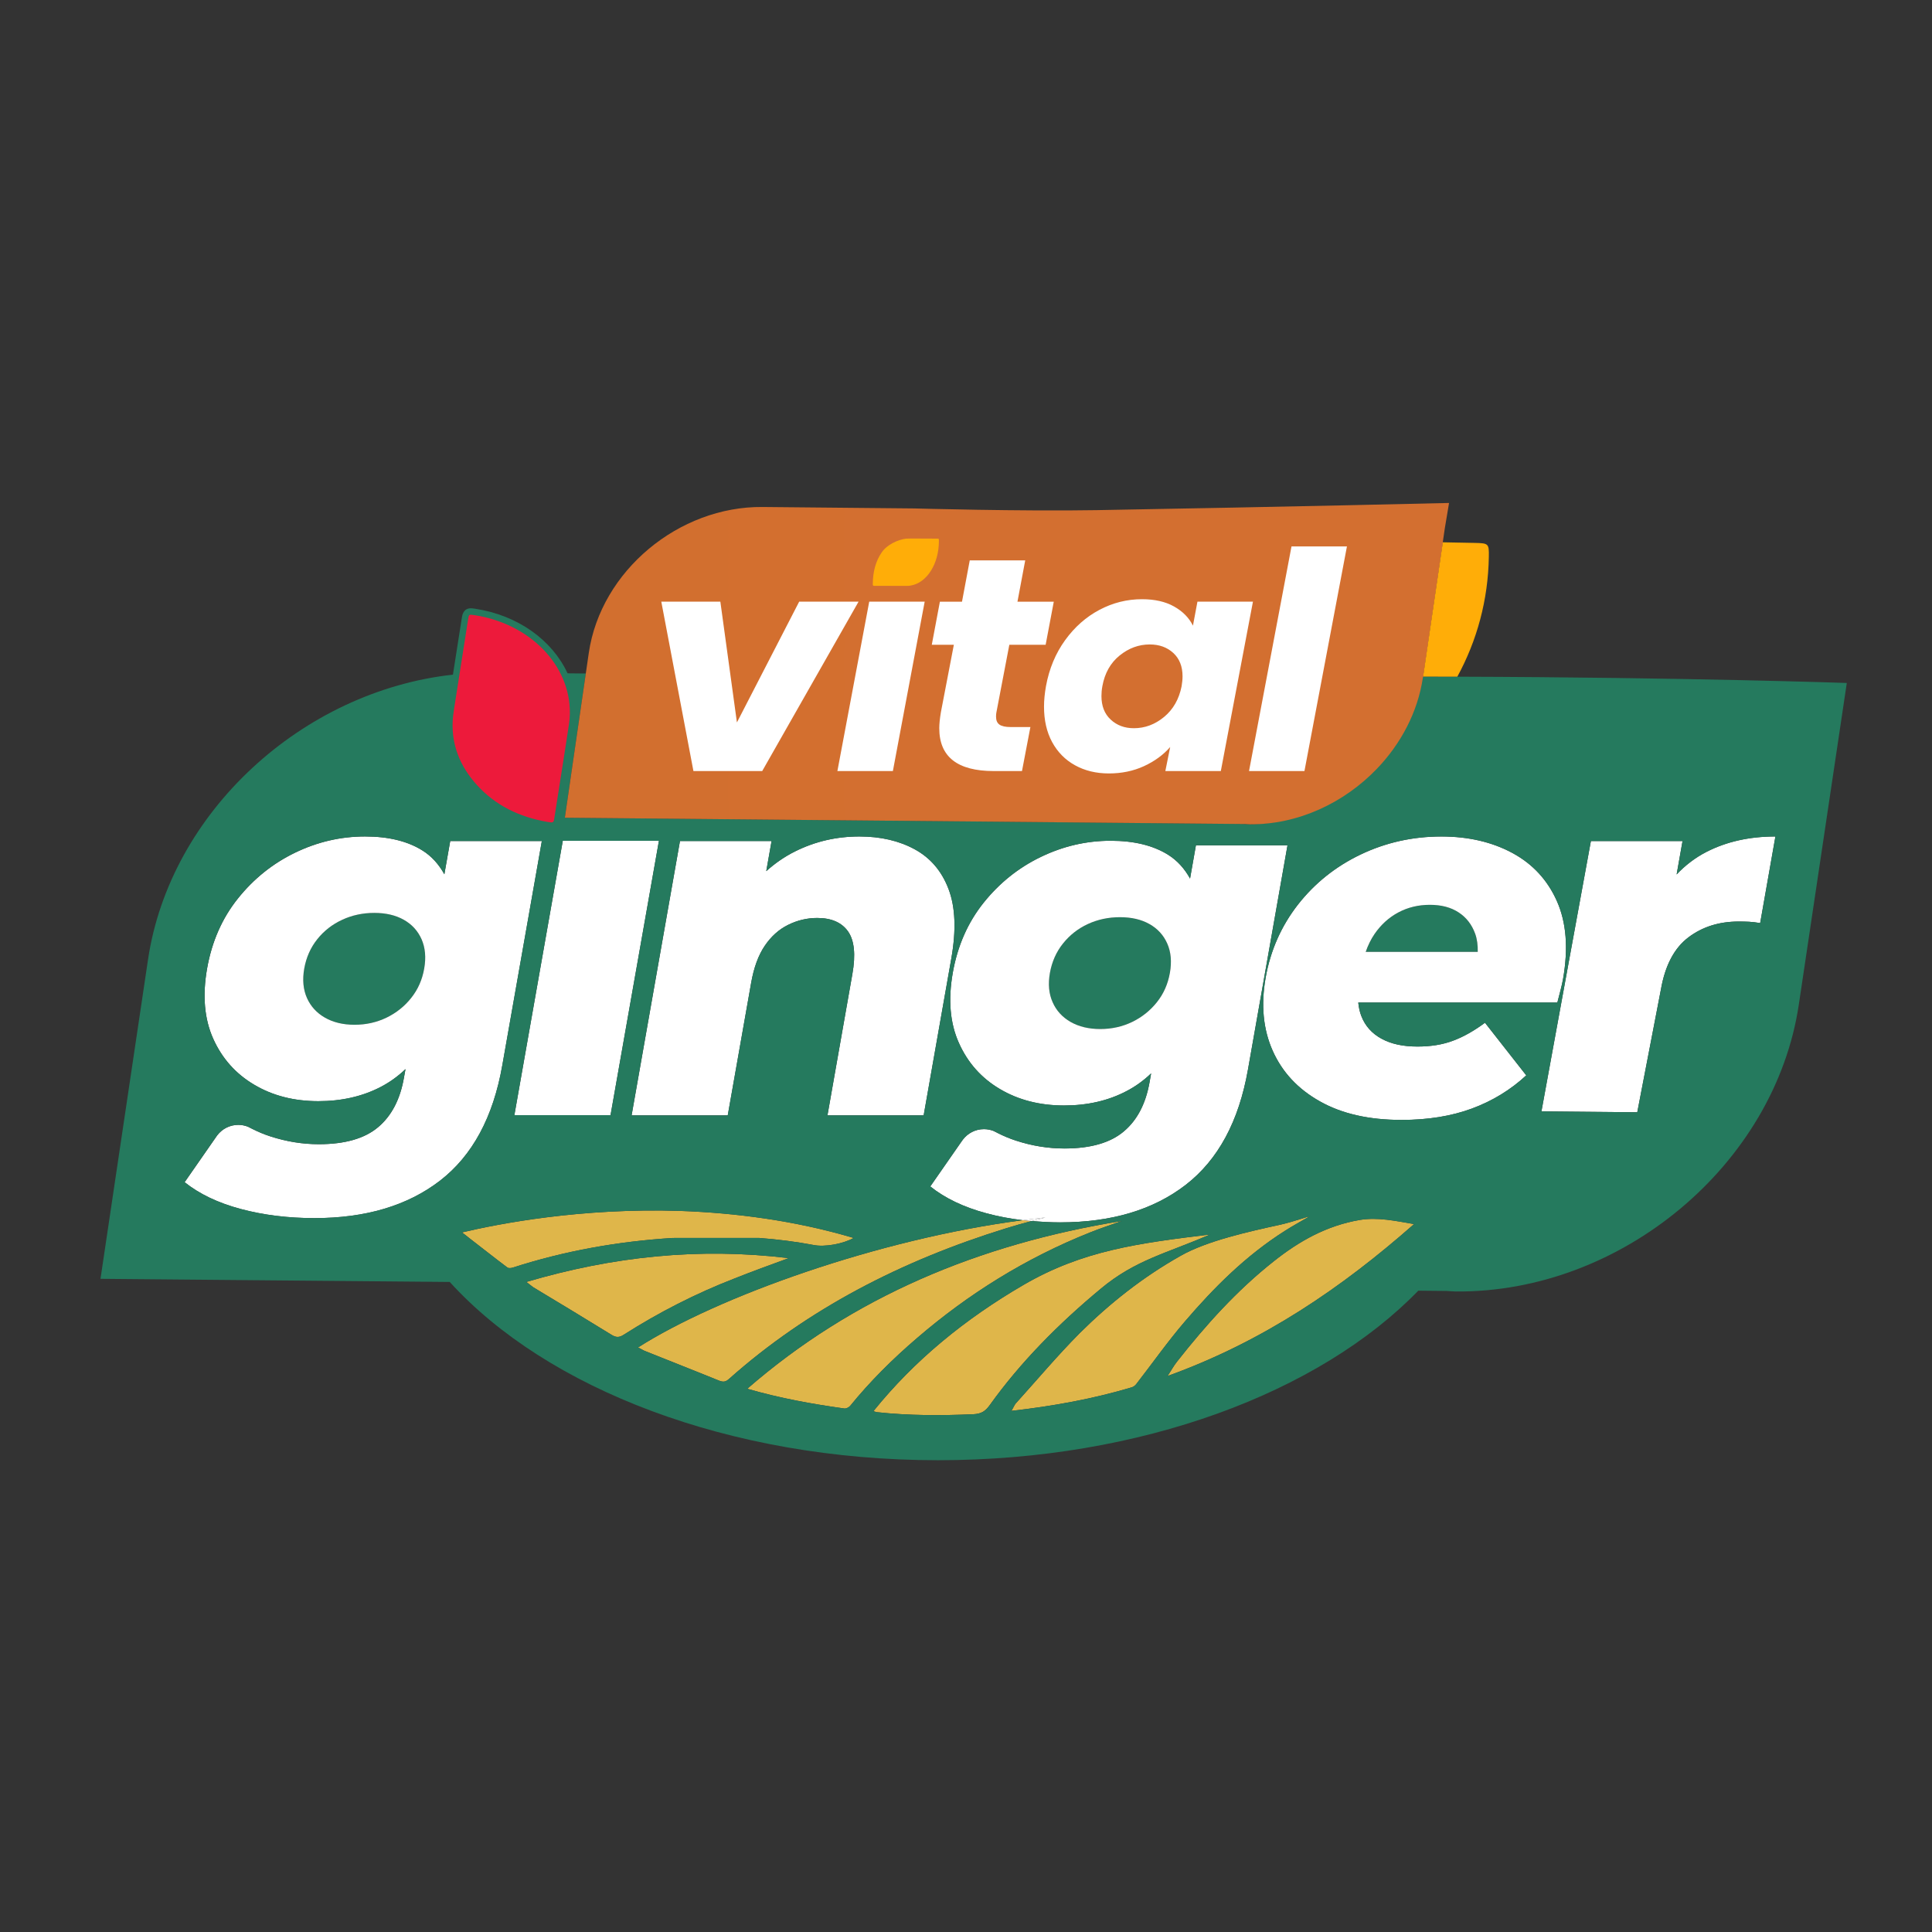
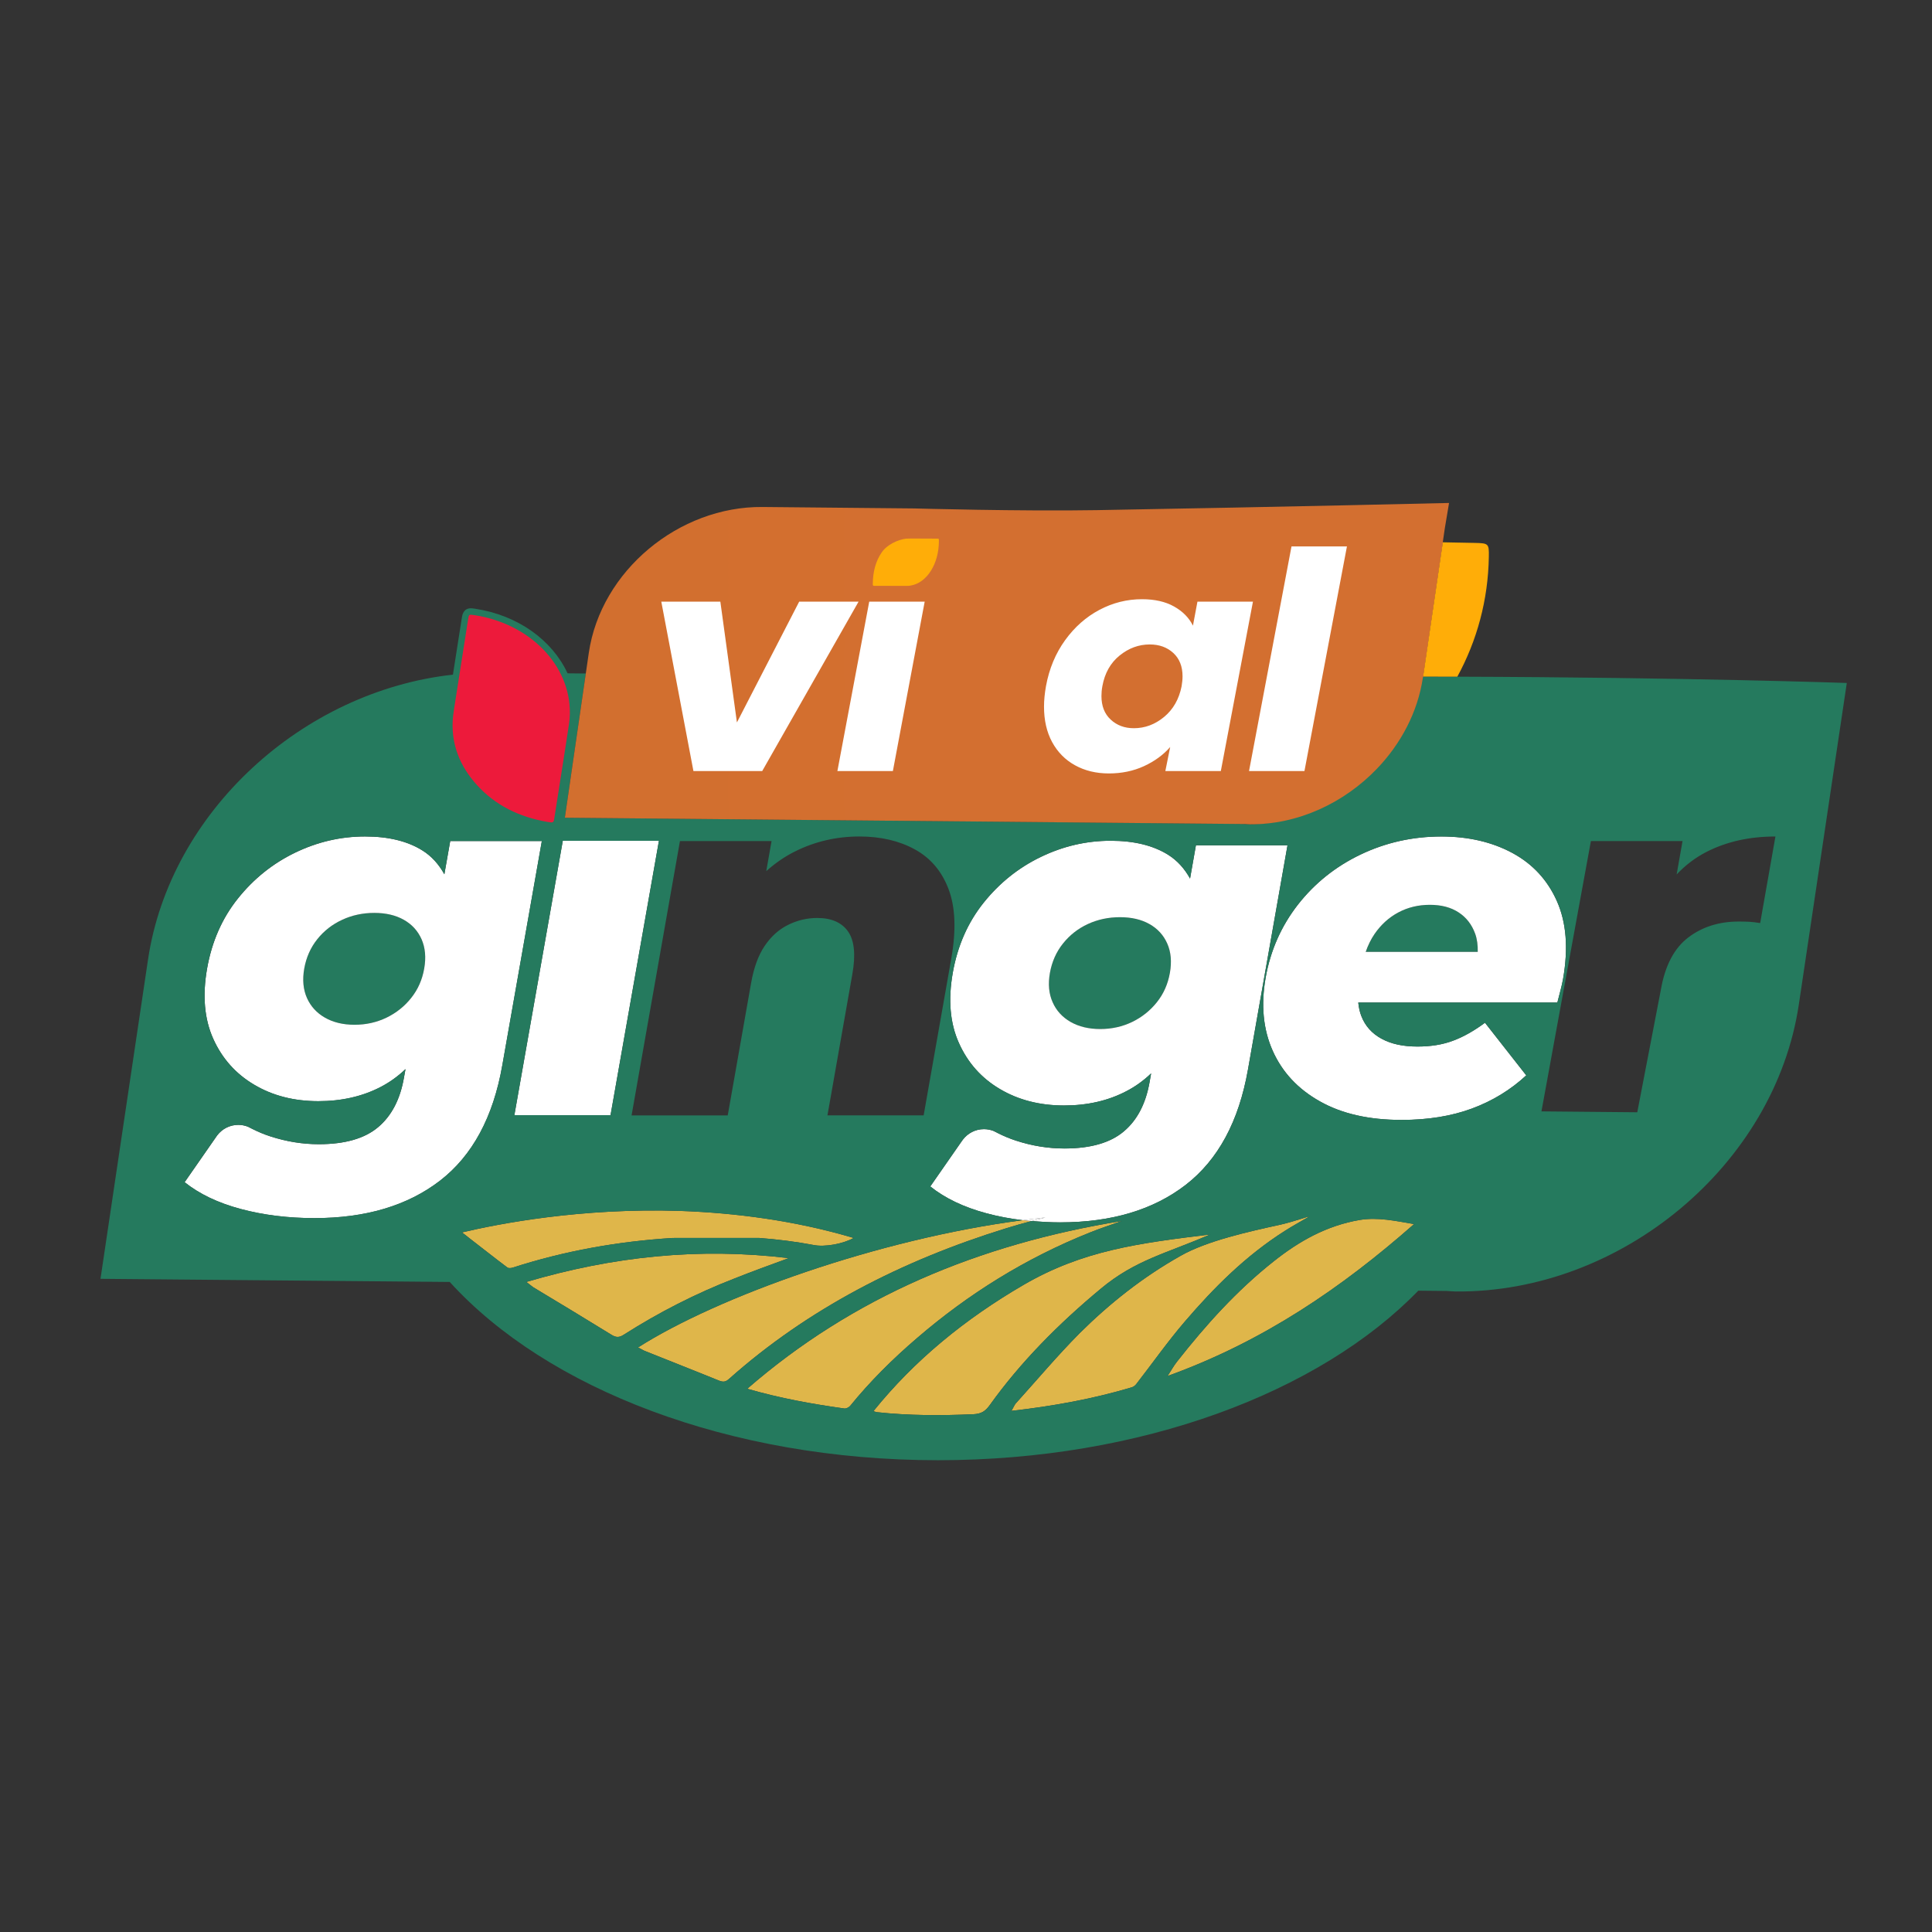
<svg xmlns="http://www.w3.org/2000/svg" version="1.1" id="Modo_de_aislamiento" x="0px" y="0px" width="141.732px" height="141.732px" viewBox="0 0 141.732 141.732" enable-background="new 0 0 141.732 141.732" xml:space="preserve">
  <rect x="0" y="0" width="141.732" height="141.732" fill="#333333" stroke="none" />
  <g>
    <path fill="#1E6B4F" d="M10.162,75.073l0.695-4.674C10.396,73.485,10.166,75.038,10.162,75.073z" />
    <g>
      <g>
        <g>
          <g>
            <path fill="#257A5E" d="M108.218,68.494c-0.245-0.67-0.645-1.19-1.213-1.56c-0.565-0.371-1.268-0.556-2.11-0.556       c-0.844,0-1.611,0.185-2.309,0.556c-0.698,0.37-1.276,0.897-1.746,1.579c-0.271,0.396-0.484,0.84-0.651,1.317h8.22       C108.418,69.342,108.361,68.891,108.218,68.494z" />
            <path fill="#257A5E" d="M29.619,67.475c-0.599-0.337-1.317-0.504-2.16-0.504c-0.843,0-1.626,0.167-2.354,0.504       c-0.728,0.333-1.337,0.809-1.83,1.426c-0.495,0.621-0.812,1.338-0.957,2.154c-0.143,0.819-0.076,1.535,0.198,2.155       c0.276,0.62,0.714,1.1,1.322,1.447c0.606,0.346,1.33,0.52,2.171,0.52s1.622-0.174,2.341-0.52       c0.716-0.348,1.322-0.827,1.813-1.447c0.494-0.62,0.813-1.336,0.955-2.155c0.145-0.816,0.078-1.534-0.195-2.154       C30.649,68.283,30.214,67.808,29.619,67.475z" />
            <path fill="#257A5E" d="M85.823,71.367c0.143-0.813,0.081-1.53-0.195-2.15c-0.273-0.619-0.711-1.096-1.312-1.431       c-0.596-0.335-1.315-0.5-2.155-0.5c-0.841,0-1.623,0.165-2.353,0.5c-0.727,0.335-1.334,0.813-1.828,1.431       c-0.496,0.62-0.811,1.338-0.958,2.15c-0.145,0.821-0.08,1.537,0.198,2.156c0.271,0.619,0.716,1.102,1.321,1.448       c0.609,0.346,1.332,0.519,2.173,0.519s1.618-0.173,2.339-0.519c0.716-0.347,1.321-0.829,1.814-1.448       C85.363,72.903,85.68,72.188,85.823,71.367z" />
            <g>
              <path fill="#DFB64A" d="M75.688,89.573c-0.221-0.021-0.443-0.034-0.66-0.061c-10.629,1.387-22.408,5.628-28.22,9.336        c0.231,0.117,0.347,0.194,0.459,0.243c1.826,0.738,3.661,1.449,5.484,2.193c0.332,0.13,0.502,0.077,0.731-0.126        c5.772-5.133,12.647-8.674,20.34-11.054C74.446,89.907,75.068,89.736,75.688,89.573z" />
            </g>
            <g>
              <path fill="#DFB64A" d="M49.435,90.817h6.262c1.333,0.101,2.668,0.266,3.99,0.517c0.801,0.164,2.155-0.075,2.94-0.517        c-4.376-1.298-8.725-1.839-12.703-1.983c-7.292-0.241-13.35,0.943-16.033,1.577c0.175,0.122,0.332,0.26,0.503,0.392        c0.991,0.761,1.893,1.482,2.828,2.182c0.084,0.061,0.272,0.046,0.388,0.01c3.801-1.229,7.723-1.926,11.741-2.177        C49.391,90.827,49.408,90.827,49.435,90.817z" />
            </g>
            <g>
              <path fill="#DFB64A" d="M80.754,94.541c2.554-2.129,4.845-2.597,8.017-3.979c-5.21,0.635-9.334,1.164-13.686,3.699        c-4.276,2.488-7.993,5.517-11.01,9.261c0.16,0.049,0.204,0.075,0.247,0.075c2.354,0.255,4.722,0.255,7.092,0.151        c0.585-0.028,0.873-0.227,1.188-0.66C74.87,99.919,77.654,97.117,80.754,94.541z" />
            </g>
            <g>
              <path fill="#DFB64A" d="M94.264,90.294c0.574-0.369,1.178-0.693,1.767-1.038c-0.014-0.051-1.13,0.375-2.181,0.604        c-2.256,0.494-5.313,1.17-7.237,2.265c-2.784,1.566-5.223,3.509-7.407,5.676c-1.634,1.647-3.112,3.409-4.649,5.11        c-0.145,0.146-0.216,0.367-0.36,0.592c3.071-0.351,6.001-0.882,8.845-1.733c0.112-0.038,0.24-0.13,0.313-0.23        c1.192-1.533,2.313-3.132,3.587-4.614C89.065,94.452,91.379,92.125,94.264,90.294z" />
            </g>
            <g>
              <path fill="#DFB64A" d="M67.293,98.146c3.73-3.207,7.923-5.839,12.676-7.734c0.761-0.306,1.547-0.562,2.338-0.843        c-10.506,1.703-19.751,5.585-27.488,12.311c2.425,0.702,4.767,1.119,7.133,1.45c0.13,0.01,0.33-0.09,0.417-0.193        C63.818,101.351,65.483,99.694,67.293,98.146z" />
            </g>
            <g>
              <path fill="#DFB64A" d="M99.757,89.495c-2.451,0.416-4.472,1.573-6.296,3.019c-2.742,2.167-5.011,4.701-7.107,7.367        c-0.243,0.302-0.433,0.66-0.701,1.063c7.034-2.537,12.789-6.482,18.084-11.145C102.371,89.568,101.077,89.278,99.757,89.495z" />
            </g>
            <g>
              <path fill="#DFB64A" d="M57.861,92.297c-6.617-0.799-12.934-0.115-19.249,1.747c0.244,0.181,0.375,0.296,0.501,0.386        c1.927,1.161,3.85,2.319,5.757,3.497c0.332,0.202,0.561,0.202,0.892-0.013c2.555-1.628,5.266-3.019,8.139-4.131        C55.179,93.274,56.469,92.806,57.861,92.297z" />
            </g>
            <path fill="#FFFFFF" d="M106.606,76.343c-0.753,0.287-1.627,0.432-2.62,0.432c-1.061,0-1.944-0.191-2.641-0.577       c-0.704-0.382-1.196-0.935-1.475-1.654c-0.122-0.306-0.192-0.643-0.227-0.999h14.604c0.075-0.271,0.147-0.569,0.23-0.892       c0.085-0.321,0.146-0.605,0.191-0.854c0.389-2.228,0.241-4.121-0.449-5.681c-0.689-1.558-1.782-2.74-3.273-3.545       c-1.491-0.803-3.228-1.207-5.206-1.207c-2.103,0-4.074,0.44-5.919,1.319c-1.835,0.876-3.368,2.101-4.6,3.672       c-1.229,1.575-2.019,3.365-2.374,5.366c-0.354,2.008-0.182,3.792,0.519,5.367c0.703,1.571,1.855,2.81,3.471,3.712       c1.609,0.908,3.604,1.356,5.977,1.356c1.933,0,3.656-0.278,5.16-0.833c1.511-0.558,2.845-1.373,3.991-2.436l-3.027-3.86       C108.139,75.621,107.362,76.062,106.606,76.343z M100.84,68.513c0.47-0.681,1.048-1.209,1.746-1.579       c0.697-0.371,1.465-0.556,2.309-0.556c0.843,0,1.545,0.185,2.11,0.556c0.568,0.37,0.968,0.89,1.213,1.56       c0.144,0.397,0.2,0.848,0.19,1.336h-8.22C100.355,69.353,100.568,68.909,100.84,68.513z" />
-             <path fill="#FFFFFF" d="M122.998,64.148l0.433-2.449h-6.723L113.08,81.53l7.03,0.065l1.736-9.018       c0.309-1.758,0.979-3.027,2.008-3.807c1.026-0.78,2.262-1.167,3.695-1.167c0.273,0,0.527,0.005,0.754,0.016       c0.234,0.013,0.511,0.044,0.823,0.096l1.118-6.351c-1.908,0-3.593,0.378-5.063,1.132       C124.353,62.923,123.628,63.483,122.998,64.148z" />
            <polygon fill="#FFFFFF" points="44.789,81.807 48.339,61.683 41.286,61.683 37.735,81.807      " />
-             <path fill="#FFFFFF" d="M53.388,81.824l1.718-9.729c0.197-1.114,0.526-2.017,0.996-2.71c0.47-0.694,1.042-1.207,1.722-1.541       c0.677-0.334,1.387-0.502,2.129-0.502c1.038,0,1.791,0.328,2.257,0.983c0.464,0.658,0.575,1.703,0.319,3.14l-1.826,10.358       h7.057l2.029-11.511c0.366-2.079,0.298-3.776-0.201-5.086c-0.496-1.313-1.322-2.285-2.473-2.915       c-1.149-0.629-2.506-0.947-4.066-0.947c-1.684,0-3.256,0.363-4.723,1.096c-0.766,0.38-1.466,0.868-2.113,1.446l0.39-2.208       h-6.719l-3.549,20.125H53.388z" />
            <path fill="#FFFFFF" d="M75.688,89.573c0.678,0.06,1.367,0.101,2.081,0.101c3.763,0,6.834-0.916,9.208-2.747       c2.377-1.835,3.902-4.656,4.573-8.465l2.9-16.448h-6.718l-0.43,2.438c-0.405-0.729-0.934-1.324-1.619-1.751       c-1.097-0.681-2.495-1.022-4.204-1.022c-1.782,0-3.493,0.396-5.13,1.189c-1.637,0.79-3.033,1.91-4.192,3.357       c-1.159,1.449-1.913,3.164-2.263,5.142c-0.349,1.984-0.2,3.697,0.449,5.144c0.647,1.449,1.648,2.577,3.007,3.38       c1.352,0.803,2.924,1.208,4.704,1.208c1.709,0,3.232-0.347,4.563-1.042c0.668-0.343,1.276-0.783,1.829-1.313l-0.115,0.646       c-0.279,1.584-0.909,2.791-1.899,3.62c-0.984,0.829-2.436,1.244-4.34,1.244c-1.188,0-2.374-0.19-3.557-0.575       c-0.492-0.16-0.941-0.354-1.357-0.564c-0.093-0.048-0.191-0.093-0.281-0.144c-0.223-0.087-0.464-0.136-0.716-0.136       c-0.634,0-1.188,0.304-1.543,0.767l-0.127,0.178l-2.266,3.258c1.085,0.868,2.46,1.524,4.126,1.971       c0.851,0.228,1.736,0.396,2.655,0.506c0.558-0.072,1.115-0.144,1.666-0.2C76.361,89.396,76.024,89.484,75.688,89.573z        M83.054,74.971c-0.721,0.346-1.498,0.519-2.339,0.519s-1.563-0.173-2.173-0.519c-0.605-0.347-1.05-0.829-1.321-1.448       c-0.278-0.619-0.343-1.335-0.198-2.156c0.147-0.813,0.462-1.53,0.958-2.15c0.494-0.619,1.102-1.096,1.828-1.431       c0.729-0.335,1.512-0.5,2.353-0.5c0.84,0,1.56,0.165,2.155,0.5c0.601,0.335,1.038,0.813,1.312,1.431       c0.276,0.62,0.338,1.338,0.195,2.15c-0.144,0.821-0.46,1.537-0.955,2.156C84.375,74.142,83.77,74.624,83.054,74.971z" />
            <path fill="#FFFFFF" d="M76.694,89.313c-0.551,0.057-1.108,0.128-1.666,0.2c0.217,0.026,0.439,0.04,0.66,0.061       C76.024,89.484,76.361,89.396,76.694,89.313z" />
            <path fill="#FFFFFF" d="M39.75,61.699h-6.72l-0.431,2.44c-0.404-0.729-0.93-1.327-1.62-1.754       c-1.093-0.681-2.493-1.02-4.201-1.02c-1.782,0-3.492,0.397-5.129,1.188c-1.639,0.792-3.035,1.913-4.193,3.359       c-1.161,1.448-1.915,3.165-2.264,5.143c-0.348,1.982-0.199,3.695,0.448,5.143c0.648,1.447,1.65,2.576,3.006,3.377       c1.356,0.807,2.925,1.208,4.708,1.208c1.708,0,3.23-0.347,4.564-1.038c0.665-0.343,1.274-0.782,1.83-1.313l-0.116,0.643       c-0.279,1.588-0.913,2.794-1.898,3.621c-0.99,0.831-2.436,1.244-4.342,1.244c-1.188,0-2.373-0.19-3.554-0.573       c-0.5-0.162-0.942-0.354-1.36-0.565c-0.092-0.047-0.191-0.092-0.28-0.143c-0.224-0.087-0.462-0.138-0.716-0.138       c-0.634,0-1.188,0.303-1.545,0.767l-0.125,0.179l-2.267,3.26c1.083,0.867,2.46,1.524,4.127,1.968       c1.667,0.444,3.466,0.667,5.395,0.667c3.763,0,6.832-0.914,9.211-2.745c2.376-1.834,3.904-4.654,4.573-8.469L39.75,61.699z        M31.119,71.055c-0.142,0.819-0.46,1.535-0.955,2.155c-0.491,0.62-1.097,1.1-1.813,1.447c-0.719,0.346-1.5,0.52-2.341,0.52       s-1.565-0.174-2.171-0.52c-0.607-0.348-1.045-0.827-1.322-1.447c-0.274-0.62-0.341-1.336-0.198-2.155       c0.145-0.816,0.462-1.534,0.957-2.154c0.493-0.617,1.103-1.092,1.83-1.426c0.728-0.337,1.51-0.504,2.354-0.504       c0.842,0,1.561,0.167,2.16,0.504c0.595,0.333,1.03,0.809,1.305,1.426C31.197,69.521,31.264,70.238,31.119,71.055z" />
          </g>
          <g>
            <g>
              <g>
                <path fill="none" d="M67.293,98.146c3.73-3.207,7.923-5.839,12.676-7.734c0.761-0.306,1.547-0.562,2.338-0.843         c-10.506,1.703-19.751,5.585-27.488,12.311c2.425,0.702,4.767,1.119,7.133,1.45c0.13,0.01,0.33-0.09,0.417-0.193         C63.818,101.351,65.483,99.694,67.293,98.146z" />
                <path fill="none" d="M49.435,90.817h6.262c1.333,0.101,2.668,0.266,3.99,0.517c0.801,0.164,2.155-0.075,2.94-0.517         c-4.376-1.298-8.725-1.839-12.703-1.983c-7.292-0.241-13.35,0.943-16.033,1.577c0.175,0.122,0.332,0.26,0.503,0.392         c0.991,0.761,1.893,1.482,2.828,2.182c0.084,0.061,0.272,0.046,0.388,0.01c3.801-1.229,7.723-1.926,11.741-2.177         C49.391,90.827,49.408,90.827,49.435,90.817z" />
                <path fill="none" d="M57.861,92.297c-6.617-0.799-12.934-0.115-19.249,1.747c0.244,0.181,0.375,0.296,0.501,0.386         c1.927,1.161,3.85,2.319,5.757,3.497c0.332,0.202,0.561,0.202,0.892-0.013c2.555-1.628,5.266-3.019,8.139-4.131         C55.179,93.274,56.469,92.806,57.861,92.297z" />
                <path fill="none" d="M75.688,89.573c0.678,0.06,1.367,0.101,2.081,0.101c3.763,0,6.834-0.916,9.208-2.747         c2.377-1.835,3.902-4.656,4.573-8.465l2.9-16.448h-6.718l-0.43,2.438c-0.405-0.729-0.934-1.324-1.619-1.751         c-1.097-0.681-2.495-1.022-4.204-1.022c-1.782,0-3.493,0.396-5.13,1.189c-1.637,0.79-3.033,1.91-4.192,3.357         c-1.159,1.449-1.913,3.164-2.263,5.142c-0.349,1.984-0.2,3.697,0.449,5.144c0.647,1.449,1.648,2.577,3.007,3.38         c1.352,0.803,2.924,1.208,4.704,1.208c1.709,0,3.232-0.347,4.563-1.042c0.668-0.343,1.276-0.783,1.829-1.313l-0.115,0.646         c-0.279,1.584-0.909,2.791-1.899,3.62c-0.984,0.829-2.436,1.244-4.34,1.244c-1.188,0-2.374-0.19-3.557-0.575         c-0.492-0.16-0.941-0.354-1.357-0.564c-0.093-0.048-0.191-0.093-0.281-0.144c-0.223-0.087-0.464-0.136-0.716-0.136         c-0.634,0-1.188,0.304-1.543,0.767l-0.127,0.178l-2.266,3.258c1.085,0.868,2.46,1.524,4.126,1.971         c0.851,0.228,1.736,0.396,2.655,0.506c-10.629,1.387-22.408,5.628-28.22,9.336c0.231,0.117,0.347,0.194,0.459,0.243         c1.826,0.738,3.661,1.449,5.484,2.193c0.332,0.13,0.502,0.077,0.731-0.126c5.772-5.133,12.647-8.674,20.34-11.054         C74.446,89.907,75.068,89.736,75.688,89.573z" />
                <path fill="none" d="M53.388,81.824l1.718-9.729c0.197-1.114,0.526-2.017,0.996-2.71c0.47-0.694,1.042-1.207,1.722-1.541         c0.677-0.334,1.387-0.502,2.129-0.502c1.038,0,1.791,0.328,2.257,0.983c0.464,0.658,0.575,1.703,0.319,3.14l-1.826,10.358         h7.057l2.029-11.511c0.366-2.079,0.298-3.776-0.201-5.086c-0.496-1.313-1.322-2.285-2.473-2.915         c-1.149-0.629-2.506-0.947-4.066-0.947c-1.684,0-3.256,0.363-4.723,1.096c-0.766,0.38-1.466,0.868-2.113,1.446l0.39-2.208         h-6.719l-3.549,20.125H53.388z" />
                <polygon fill="none" points="44.789,81.807 48.339,61.683 41.286,61.683 37.735,81.807        " />
                <path fill="none" d="M39.75,61.699h-6.72l-0.431,2.44c-0.404-0.729-0.93-1.327-1.62-1.754         c-1.093-0.681-2.493-1.02-4.201-1.02c-1.782,0-3.492,0.397-5.129,1.188c-1.639,0.792-3.035,1.913-4.193,3.359         c-1.161,1.448-1.915,3.165-2.264,5.143c-0.348,1.982-0.199,3.695,0.448,5.143c0.648,1.447,1.65,2.576,3.006,3.377         c1.356,0.807,2.925,1.208,4.708,1.208c1.708,0,3.23-0.347,4.564-1.038c0.665-0.343,1.274-0.782,1.83-1.313l-0.116,0.643         c-0.279,1.588-0.913,2.794-1.898,3.621c-0.99,0.831-2.436,1.244-4.342,1.244c-1.188,0-2.373-0.19-3.554-0.573         c-0.5-0.162-0.942-0.354-1.36-0.565c-0.092-0.047-0.191-0.092-0.28-0.143c-0.224-0.087-0.462-0.138-0.716-0.138         c-0.634,0-1.188,0.303-1.545,0.767l-0.125,0.179l-2.267,3.26c1.083,0.867,2.46,1.524,4.127,1.968         c1.667,0.444,3.466,0.667,5.395,0.667c3.763,0,6.832-0.914,9.211-2.745c2.376-1.834,3.904-4.654,4.573-8.469L39.75,61.699z" />
                <path fill="none" d="M106.606,76.343c-0.753,0.287-1.627,0.432-2.62,0.432c-1.061,0-1.944-0.191-2.641-0.577         c-0.704-0.382-1.196-0.935-1.475-1.654c-0.122-0.306-0.192-0.643-0.227-0.999h14.604c0.075-0.271,0.147-0.569,0.23-0.892         c0.085-0.321,0.146-0.605,0.191-0.854c0.389-2.228,0.241-4.121-0.449-5.681c-0.689-1.558-1.782-2.74-3.273-3.545         c-1.491-0.803-3.228-1.207-5.206-1.207c-2.103,0-4.074,0.44-5.919,1.319c-1.835,0.876-3.368,2.101-4.6,3.672         c-1.229,1.575-2.019,3.365-2.374,5.366c-0.354,2.008-0.182,3.792,0.519,5.367c0.703,1.571,1.855,2.81,3.471,3.712         c1.609,0.908,3.604,1.356,5.977,1.356c1.933,0,3.656-0.278,5.16-0.833c1.511-0.558,2.845-1.373,3.991-2.436l-3.027-3.86         C108.139,75.621,107.362,76.062,106.606,76.343z" />
                <path fill="none" d="M80.754,94.541c2.554-2.129,4.845-2.597,8.017-3.979c-5.21,0.635-9.334,1.164-13.686,3.699         c-4.276,2.488-7.993,5.517-11.01,9.261c0.16,0.049,0.204,0.075,0.247,0.075c2.354,0.255,4.722,0.255,7.092,0.151         c0.585-0.028,0.873-0.227,1.188-0.66C74.87,99.919,77.654,97.117,80.754,94.541z" />
                <path fill="none" d="M122.998,64.148l0.433-2.449h-6.723L113.08,81.53l7.03,0.065l1.736-9.018         c0.309-1.758,0.979-3.027,2.008-3.807c1.026-0.78,2.262-1.167,3.695-1.167c0.273,0,0.527,0.005,0.754,0.016         c0.234,0.013,0.511,0.044,0.823,0.096l1.118-6.351c-1.908,0-3.593,0.378-5.063,1.132         C124.353,62.923,123.628,63.483,122.998,64.148z" />
                <path fill="none" d="M99.757,89.495c-2.451,0.416-4.472,1.573-6.296,3.019c-2.742,2.167-5.011,4.701-7.107,7.367         c-0.243,0.302-0.433,0.66-0.701,1.063c7.034-2.537,12.789-6.482,18.084-11.145C102.371,89.568,101.077,89.278,99.757,89.495z         " />
                <path fill="none" d="M94.264,90.294c0.574-0.369,1.178-0.693,1.767-1.038c-0.014-0.051-1.13,0.375-2.181,0.604         c-2.256,0.494-5.313,1.17-7.237,2.265c-2.784,1.566-5.223,3.509-7.407,5.676c-1.634,1.647-3.112,3.409-4.649,5.11         c-0.145,0.146-0.216,0.367-0.36,0.592c3.071-0.351,6.001-0.882,8.845-1.733c0.112-0.038,0.24-0.13,0.313-0.23         c1.192-1.533,2.313-3.132,3.587-4.614C89.065,94.452,91.379,92.125,94.264,90.294z" />
                <path fill="#257A5E" d="M42.977,49.407h-0.001C42.801,50.61,42.802,50.61,42.977,49.407z" />
                <g>
                  <path fill="none" d="M49.435,90.817h6.262c1.333,0.101,2.668,0.266,3.99,0.517c0.801,0.164,2.155-0.075,2.94-0.517          c-4.376-1.298-8.725-1.839-12.703-1.983c-7.292-0.241-13.35,0.943-16.033,1.577c0.175,0.122,0.332,0.26,0.503,0.392          c0.991,0.761,1.893,1.482,2.828,2.182c0.084,0.061,0.272,0.046,0.388,0.01c3.801-1.229,7.723-1.926,11.741-2.177          C49.391,90.827,49.408,90.827,49.435,90.817z" />
                  <path fill="none" d="M67.293,98.146c3.73-3.207,7.923-5.839,12.676-7.734c0.761-0.306,1.547-0.562,2.338-0.843          c-10.506,1.703-19.751,5.585-27.488,12.311c2.425,0.702,4.767,1.119,7.133,1.45c0.13,0.01,0.33-0.09,0.417-0.193          C63.818,101.351,65.483,99.694,67.293,98.146z" />
                  <path fill="none" d="M39.75,61.699h-6.72l-0.431,2.44c-0.404-0.729-0.93-1.327-1.62-1.754          c-1.093-0.681-2.493-1.02-4.201-1.02c-1.782,0-3.492,0.397-5.129,1.188c-1.639,0.792-3.035,1.913-4.193,3.359          c-1.161,1.448-1.915,3.165-2.264,5.143c-0.348,1.982-0.199,3.695,0.448,5.143c0.648,1.447,1.65,2.576,3.006,3.377          c1.356,0.807,2.925,1.208,4.708,1.208c1.708,0,3.23-0.347,4.564-1.038c0.665-0.343,1.274-0.782,1.83-1.313l-0.116,0.643          c-0.279,1.588-0.913,2.794-1.898,3.621c-0.99,0.831-2.436,1.244-4.342,1.244c-1.188,0-2.373-0.19-3.554-0.573          c-0.5-0.162-0.942-0.354-1.36-0.565c-0.092-0.047-0.191-0.092-0.28-0.143c-0.224-0.087-0.462-0.138-0.716-0.138          c-0.634,0-1.188,0.303-1.545,0.767l-0.125,0.179l-2.267,3.26c1.083,0.867,2.46,1.524,4.127,1.968          c1.667,0.444,3.466,0.667,5.395,0.667c3.763,0,6.832-0.914,9.211-2.745c2.376-1.834,3.904-4.654,4.573-8.469L39.75,61.699z" />
                  <path fill="none" d="M75.688,89.573c0.678,0.06,1.367,0.101,2.081,0.101c3.763,0,6.834-0.916,9.208-2.747          c2.377-1.835,3.902-4.656,4.573-8.465l2.9-16.448h-6.718l-0.43,2.438c-0.405-0.729-0.934-1.324-1.619-1.751          c-1.097-0.681-2.495-1.022-4.204-1.022c-1.782,0-3.493,0.396-5.13,1.189c-1.637,0.79-3.033,1.91-4.192,3.357          c-1.159,1.449-1.913,3.164-2.263,5.142c-0.349,1.984-0.2,3.697,0.449,5.144c0.647,1.449,1.648,2.577,3.007,3.38          c1.352,0.803,2.924,1.208,4.704,1.208c1.709,0,3.232-0.347,4.563-1.042c0.668-0.343,1.276-0.783,1.829-1.313l-0.115,0.646          c-0.279,1.584-0.909,2.791-1.899,3.62c-0.984,0.829-2.436,1.244-4.34,1.244c-1.188,0-2.374-0.19-3.557-0.575          c-0.492-0.16-0.941-0.354-1.357-0.564c-0.093-0.048-0.191-0.093-0.281-0.144c-0.223-0.087-0.464-0.136-0.716-0.136          c-0.634,0-1.188,0.304-1.543,0.767l-0.127,0.178l-2.266,3.258c1.085,0.868,2.46,1.524,4.126,1.971          c0.851,0.228,1.736,0.396,2.655,0.506c-10.629,1.387-22.408,5.628-28.22,9.336c0.231,0.117,0.347,0.194,0.459,0.243          c1.826,0.738,3.661,1.449,5.484,2.193c0.332,0.13,0.502,0.077,0.731-0.126c5.772-5.133,12.647-8.674,20.34-11.054          C74.446,89.907,75.068,89.736,75.688,89.573z" />
                  <polygon fill="none" points="44.789,81.807 48.339,61.683 41.286,61.683 37.735,81.807         " />
                  <path fill="none" d="M53.388,81.824l1.718-9.729c0.197-1.114,0.526-2.017,0.996-2.71c0.47-0.694,1.042-1.207,1.722-1.541          c0.677-0.334,1.387-0.502,2.129-0.502c1.038,0,1.791,0.328,2.257,0.983c0.464,0.658,0.575,1.703,0.319,3.14l-1.826,10.358          h7.057l2.029-11.511c0.366-2.079,0.298-3.776-0.201-5.086c-0.496-1.313-1.322-2.285-2.473-2.915          c-1.149-0.629-2.506-0.947-4.066-0.947c-1.684,0-3.256,0.363-4.723,1.096c-0.766,0.38-1.466,0.868-2.113,1.446l0.39-2.208          h-6.719l-3.549,20.125H53.388z" />
                  <path fill="none" d="M57.861,92.297c-6.617-0.799-12.934-0.115-19.249,1.747c0.244,0.181,0.375,0.296,0.501,0.386          c1.927,1.161,3.85,2.319,5.757,3.497c0.332,0.202,0.561,0.202,0.892-0.013c2.555-1.628,5.266-3.019,8.139-4.131          C55.179,93.274,56.469,92.806,57.861,92.297z" />
                  <path fill="none" d="M106.606,76.343c-0.753,0.287-1.627,0.432-2.62,0.432c-1.061,0-1.944-0.191-2.641-0.577          c-0.704-0.382-1.196-0.935-1.475-1.654c-0.122-0.306-0.192-0.643-0.227-0.999h14.604c0.075-0.271,0.147-0.569,0.23-0.892          c0.085-0.321,0.146-0.605,0.191-0.854c0.389-2.228,0.241-4.121-0.449-5.681c-0.689-1.558-1.782-2.74-3.273-3.545          c-1.491-0.803-3.228-1.207-5.206-1.207c-2.103,0-4.074,0.44-5.919,1.319c-1.835,0.876-3.368,2.101-4.6,3.672          c-1.229,1.575-2.019,3.365-2.374,5.366c-0.354,2.008-0.182,3.792,0.519,5.367c0.703,1.571,1.855,2.81,3.471,3.712          c1.609,0.908,3.604,1.356,5.977,1.356c1.933,0,3.656-0.278,5.16-0.833c1.511-0.558,2.845-1.373,3.991-2.436l-3.027-3.86          C108.139,75.621,107.362,76.062,106.606,76.343z" />
                  <path fill="none" d="M122.998,64.148l0.433-2.449h-6.723L113.08,81.53l7.03,0.065l1.736-9.018          c0.309-1.758,0.979-3.027,2.008-3.807c1.026-0.78,2.262-1.167,3.695-1.167c0.273,0,0.527,0.005,0.754,0.016          c0.234,0.013,0.511,0.044,0.823,0.096l1.118-6.351c-1.908,0-3.593,0.378-5.063,1.132          C124.353,62.923,123.628,63.483,122.998,64.148z" />
                  <path fill="none" d="M99.757,89.495c-2.451,0.416-4.472,1.573-6.296,3.019c-2.742,2.167-5.011,4.701-7.107,7.367          c-0.243,0.302-0.433,0.66-0.701,1.063c7.034-2.537,12.789-6.482,18.084-11.145C102.371,89.568,101.077,89.278,99.757,89.495          z" />
                  <path fill="none" d="M80.754,94.541c2.554-2.129,4.845-2.597,8.017-3.979c-5.21,0.635-9.334,1.164-13.686,3.699          c-4.276,2.488-7.993,5.517-11.01,9.261c0.16,0.049,0.204,0.075,0.247,0.075c2.354,0.255,4.722,0.255,7.092,0.151          c0.585-0.028,0.873-0.227,1.188-0.66C74.87,99.919,77.654,97.117,80.754,94.541z" />
                  <path fill="none" d="M94.264,90.294c0.574-0.369,1.178-0.693,1.767-1.038c-0.014-0.051-1.13,0.375-2.181,0.604          c-2.256,0.494-5.313,1.17-7.237,2.265c-2.784,1.566-5.223,3.509-7.407,5.676c-1.634,1.647-3.112,3.409-4.649,5.11          c-0.145,0.146-0.216,0.367-0.36,0.592c3.071-0.351,6.001-0.882,8.845-1.733c0.112-0.038,0.24-0.13,0.313-0.23          c1.192-1.533,2.313-3.132,3.587-4.614C89.065,94.452,91.379,92.125,94.264,90.294z" />
                  <path fill="#FFAD08" d="M102.585,54.102c0.003-0.004,0.006-0.009,0.009-0.013C102.591,54.093,102.588,54.098,102.585,54.102          z" />
                  <path fill="#FFAD08" d="M101.935,55.063c0.045-0.062,0.095-0.119,0.139-0.181C102.029,54.944,101.979,55.002,101.935,55.063          z" />
                  <path fill="#FFAD08" d="M100.863,56.353c0.219-0.23,0.43-0.469,0.631-0.714C101.293,55.884,101.082,56.122,100.863,56.353z" />
                  <path fill="#257A5E" d="M102.073,54.883c0.18-0.254,0.351-0.515,0.512-0.781C102.424,54.368,102.253,54.628,102.073,54.883z          " />
                  <path fill="#257A5E" d="M101.494,55.639c0.154-0.187,0.298-0.381,0.44-0.575C101.792,55.258,101.648,55.452,101.494,55.639z          " />
                  <path fill="#257A5E" d="M102.594,54.089c0.82-1.354,1.389-2.858,1.627-4.447C103.982,51.231,103.413,52.735,102.594,54.089z          " />
                  <path fill="#257A5E" d="M106.909,49.642c-0.883-0.003-1.776-0.005-2.688-0.006c0,0.002-0.001,0.004-0.001,0.006          c-0.238,1.589-0.807,3.093-1.627,4.447c-0.003,0.004-0.006,0.009-0.009,0.013c-0.161,0.266-0.332,0.527-0.512,0.781          c-0.044,0.062-0.094,0.119-0.139,0.181c-0.143,0.194-0.286,0.389-0.44,0.575c-0.201,0.245-0.412,0.483-0.631,0.714          c-2.401,2.531-5.782,4.145-9.317,4.112c-0.118,0-0.223-0.014-0.336-0.02l-49.771-0.458l0.162-1.114l1.375-9.465          l-1.338-0.013c-1.119-2.418-3.616-4.253-6.768-4.736c-0.141-0.022-0.245-0.035-0.32-0.035c-0.561,0-0.639,0.498-0.67,0.708          c-0.22,1.386-0.435,2.773-0.652,4.16C22.185,50.71,12.469,59.567,10.858,70.399c-0.468,3.156-0.701,4.709-0.696,4.674          L7.693,91.658l-0.321,2.157l25.621,0.229c7.091,7.809,20.472,13.078,35.819,13.078c14.932,0,28.006-4.981,35.235-12.438          l2.086,0.021c0.227,0.008,0.433,0.038,0.665,0.038c12.151,0.105,23.42-9.314,25.165-21.057          c0.048-0.318,0.089-0.596,0.134-0.895l3.385-22.688C135.481,50.104,123.916,49.695,106.909,49.642z M56.602,61.699          l-0.39,2.208c0.646-0.578,1.347-1.066,2.113-1.446c1.467-0.732,3.04-1.096,4.723-1.096c1.56,0,2.917,0.317,4.066,0.947          c1.151,0.63,1.977,1.602,2.473,2.915c0.499,1.311,0.567,3.007,0.201,5.086l-2.029,11.511h-7.057l1.826-10.358          c0.256-1.437,0.145-2.482-0.319-3.14c-0.466-0.655-1.219-0.983-2.257-0.983c-0.743,0-1.452,0.168-2.129,0.502          c-0.68,0.334-1.252,0.847-1.722,1.541c-0.469,0.693-0.799,1.596-0.996,2.71l-1.718,9.729h-7.054l3.549-20.125H56.602z           M41.286,61.683h7.053l-3.55,20.124h-7.054L41.286,61.683z M32.276,86.614c-2.379,1.831-5.448,2.745-9.211,2.745          c-1.929,0-3.729-0.223-5.395-0.667c-1.667-0.443-3.044-1.101-4.127-1.968l2.267-3.26l0.125-0.179          c0.357-0.464,0.912-0.767,1.545-0.767c0.254,0,0.493,0.051,0.716,0.138c0.089,0.051,0.188,0.096,0.28,0.143          c0.417,0.211,0.86,0.403,1.36,0.565c1.182,0.383,2.366,0.573,3.554,0.573c1.906,0,3.353-0.413,4.342-1.244          c0.985-0.827,1.62-2.033,1.898-3.621l0.116-0.643c-0.555,0.531-1.165,0.971-1.83,1.313          c-1.334,0.691-2.857,1.038-4.564,1.038c-1.783,0-3.352-0.401-4.708-1.208c-1.355-0.801-2.357-1.93-3.006-3.377          c-0.647-1.447-0.795-3.16-0.448-5.143c0.349-1.978,1.103-3.694,2.264-5.143c1.158-1.447,2.554-2.567,4.193-3.359          c1.637-0.791,3.347-1.188,5.129-1.188c1.708,0,3.108,0.339,4.201,1.02c0.69,0.428,1.216,1.025,1.62,1.754l0.431-2.44h6.72          l-2.9,16.446C36.18,81.96,34.653,84.78,32.276,86.614z M37.221,92.984c-0.935-0.699-1.837-1.421-2.828-2.182          c-0.171-0.132-0.328-0.27-0.503-0.392c2.683-0.634,8.741-1.818,16.033-1.577c3.978,0.145,8.327,0.686,12.703,1.983          c-0.785,0.441-2.139,0.681-2.94,0.517c-1.322-0.251-2.657-0.416-3.99-0.517h-6.262c-0.027,0.01-0.043,0.01-0.084,0          c-4.019,0.251-7.94,0.948-11.741,2.177C37.494,93.03,37.306,93.045,37.221,92.984z M44.87,97.927          c-1.907-1.178-3.83-2.336-5.757-3.497c-0.125-0.09-0.257-0.205-0.501-0.386c6.314-1.862,12.632-2.546,19.249-1.747          c-1.392,0.509-2.682,0.978-3.96,1.486c-2.873,1.112-5.584,2.503-8.139,4.131C45.431,98.129,45.202,98.129,44.87,97.927z           M52.751,101.285c-1.823-0.744-3.658-1.455-5.484-2.193c-0.112-0.049-0.228-0.126-0.459-0.243          c5.812-3.708,17.591-7.949,28.22-9.336c-0.919-0.11-1.805-0.278-2.655-0.506c-1.666-0.446-3.041-1.103-4.126-1.971          l2.266-3.258l0.127-0.178c0.355-0.463,0.909-0.767,1.543-0.767c0.252,0,0.493,0.049,0.716,0.136          c0.09,0.051,0.188,0.096,0.281,0.144c0.416,0.211,0.865,0.404,1.357,0.564c1.183,0.385,2.368,0.575,3.557,0.575          c1.904,0,3.355-0.415,4.34-1.244c0.99-0.829,1.62-2.036,1.899-3.62l0.115-0.646c-0.553,0.53-1.161,0.971-1.829,1.313          c-1.331,0.695-2.854,1.042-4.563,1.042c-1.78,0-3.353-0.405-4.704-1.208c-1.359-0.803-2.36-1.931-3.007-3.38          c-0.649-1.447-0.797-3.16-0.449-5.144c0.35-1.978,1.104-3.692,2.263-5.142c1.159-1.447,2.556-2.568,4.192-3.357          c1.637-0.792,3.348-1.189,5.13-1.189c1.709,0,3.107,0.341,4.204,1.022c0.686,0.427,1.214,1.022,1.619,1.751l0.43-2.438          h6.718l-2.9,16.448c-0.671,3.809-2.196,6.63-4.573,8.465c-2.374,1.831-5.445,2.747-9.208,2.747          c-0.714,0-1.403-0.041-2.081-0.101c-0.62,0.163-1.242,0.334-1.866,0.532c-7.692,2.38-14.568,5.921-20.34,11.054          C53.253,101.362,53.083,101.415,52.751,101.285z M61.951,103.329c-2.366-0.331-4.708-0.748-7.133-1.45          c7.737-6.726,16.982-10.607,27.488-12.311c-0.791,0.281-1.577,0.537-2.338,0.843c-4.753,1.896-8.945,4.527-12.676,7.734          c-1.81,1.549-3.475,3.205-4.924,4.99C62.281,103.239,62.081,103.339,61.951,103.329z M71.414,103.748          c-2.37,0.104-4.739,0.104-7.092-0.151c-0.043,0-0.087-0.026-0.247-0.075c3.018-3.744,6.734-6.772,11.01-9.261          c4.352-2.535,8.476-3.064,13.686-3.699c-3.172,1.383-5.463,1.851-8.017,3.979c-3.1,2.576-5.884,5.378-8.151,8.547          C72.287,103.521,71.999,103.72,71.414,103.748z M83.04,101.77c-2.844,0.852-5.773,1.383-8.845,1.733          c0.145-0.225,0.216-0.446,0.36-0.592c1.537-1.701,3.016-3.463,4.649-5.11c2.185-2.167,4.623-4.109,7.407-5.676          c1.925-1.095,4.981-1.771,7.237-2.265c1.051-0.229,2.167-0.655,2.181-0.604c-0.589,0.345-1.192,0.669-1.767,1.038          c-2.885,1.831-5.198,4.158-7.323,6.631c-1.274,1.482-2.395,3.081-3.587,4.614C83.28,101.64,83.152,101.731,83.04,101.77z           M85.652,100.944c0.269-0.403,0.458-0.762,0.701-1.063c2.097-2.666,4.365-5.2,7.107-7.367          c1.824-1.445,3.845-2.603,6.296-3.019c1.32-0.217,2.614,0.073,3.979,0.305C98.441,94.462,92.687,98.407,85.652,100.944z           M107.976,81.324c-1.504,0.555-3.228,0.833-5.16,0.833c-2.373,0-4.367-0.448-5.977-1.356          c-1.615-0.902-2.768-2.141-3.471-3.712c-0.7-1.574-0.872-3.358-0.519-5.367c0.355-2.001,1.145-3.791,2.374-5.366          c1.231-1.571,2.765-2.796,4.6-3.672c1.845-0.879,3.816-1.319,5.919-1.319c1.979,0,3.715,0.403,5.206,1.207          c1.491,0.805,2.584,1.987,3.273,3.545c0.69,1.56,0.838,3.454,0.449,5.681c-0.046,0.249-0.106,0.533-0.191,0.854          c-0.083,0.322-0.155,0.62-0.23,0.892H99.645c0.034,0.356,0.104,0.693,0.227,0.999c0.278,0.72,0.771,1.272,1.475,1.654          c0.696,0.386,1.58,0.577,2.641,0.577c0.993,0,1.867-0.145,2.62-0.432c0.756-0.281,1.532-0.722,2.333-1.314l3.027,3.86          C110.82,79.951,109.486,80.767,107.976,81.324z M129.127,67.716c-0.313-0.051-0.589-0.083-0.823-0.096          c-0.227-0.01-0.48-0.016-0.754-0.016c-1.434,0-2.669,0.387-3.695,1.167c-1.029,0.78-1.699,2.049-2.008,3.807l-1.736,9.018          l-7.03-0.065l3.628-19.831h6.723l-0.433,2.449c0.63-0.666,1.354-1.226,2.184-1.651c1.471-0.754,3.155-1.132,5.063-1.132          L129.127,67.716z" />
                </g>
                <linearGradient id="SVGID_1_" gradientUnits="userSpaceOnUse" x1="2.905" y1="48.651" x2="106.141" y2="48.651">
                  <stop offset="0" style="stop-color:#A66D00" />
                  <stop offset="1" style="stop-color:#D46F31" />
                </linearGradient>
                <path fill="url(#SVGID_1_)" d="M43.194,47.896l-0.219,1.511h0C43.031,49.024,43.104,48.523,43.194,47.896z" />
                <g>
                  <path fill="#FFAD08" d="M108.18,39.828c-0.778-0.016-1.559-0.029-2.337-0.045l-0.021,0.145l-1.177,8.019          c-0.073,0.5-0.154,1.055-0.247,1.689c0.85,0.001,1.687,0.002,2.512,0.005c1.439-2.635,2.263-5.624,2.311-8.806          C109.237,39.881,109.204,39.85,108.18,39.828z" />
                  <linearGradient id="SVGID_2_" gradientUnits="userSpaceOnUse" x1="88.769" y1="49.648" x2="120.019" y2="49.648">
                    <stop offset="0" style="stop-color:#A66D00" />
                    <stop offset="1" style="stop-color:#D46F31" />
                  </linearGradient>
                  <path fill="url(#SVGID_2_)" d="M104.394,49.66l0.004-0.023l0,0C104.396,49.645,104.395,49.651,104.394,49.66z" />
                  <path fill="#FFAD08" d="M104.397,49.636L104.397,49.636l0.247-1.689C105.262,43.742,105.181,44.29,104.397,49.636z" />
                  <linearGradient id="SVGID_3_" gradientUnits="userSpaceOnUse" x1="1.808" y1="47.398" x2="107.983" y2="47.398">
                    <stop offset="0" style="stop-color:#A66D00" />
                    <stop offset="1" style="stop-color:#D46F31" />
                  </linearGradient>
                  <path fill="url(#SVGID_3_)" d="M104.397,49.636L104.397,49.636l0.247-1.689C105.262,43.742,105.181,44.29,104.397,49.636z" />
                  <polygon fill="#FFAD08" points="104.221,49.642 104.222,49.636 104.222,49.636         " />
                  <linearGradient id="SVGID_4_" gradientUnits="userSpaceOnUse" x1="100.314" y1="49.639" x2="108.127" y2="49.639">
                    <stop offset="0" style="stop-color:#A66D00" />
                    <stop offset="1" style="stop-color:#D46F31" />
                  </linearGradient>
                  <polygon fill="url(#SVGID_4_)" points="104.221,49.642 104.222,49.636 104.222,49.636         " />
                  <path fill="#FFAD08" d="M104.397,49.636L104.397,49.636c0.093-0.634,0.174-1.19,0.247-1.689L104.397,49.636z" />
                  <linearGradient id="SVGID_5_" gradientUnits="userSpaceOnUse" x1="1.808" y1="48.791" x2="107.983" y2="48.791">
                    <stop offset="0" style="stop-color:#A66D00" />
                    <stop offset="1" style="stop-color:#D46F31" />
                  </linearGradient>
                  <path fill="url(#SVGID_5_)" d="M104.397,49.636L104.397,49.636c0.093-0.634,0.174-1.19,0.247-1.689L104.397,49.636z" />
                  <path fill="#FFAD08" d="M104.231,49.58c0.881-6.063,0.879-6.048-0.002,0.015c-0.002,0.014-0.005,0.028-0.008,0.042          c0.06,0,0.116,0,0.176,0c0.783-5.347,0.864-5.895,0.247-1.689l1.177-8.019l0.021-0.145          c-0.063-0.001-0.125-0.002-0.188-0.003L104.231,49.58z" />
                  <linearGradient id="SVGID_6_" gradientUnits="userSpaceOnUse" x1="-4056.462" y1="48.684" x2="191.928" y2="48.684">
                    <stop offset="0" style="stop-color:#A66D00" />
                    <stop offset="1" style="stop-color:#D46F31" />
                  </linearGradient>
                  <path fill="url(#SVGID_6_)" d="M80.45,37.424c-5.479,0.095-13.393-0.125-13.393-0.125l-11.118-0.106          c-6.141-0.057-11.864,4.685-12.745,10.704c-0.092,0.622-0.219,1.511-0.219,1.511l-1.537,10.58l49.906,0.463          c0.113,0.005,0.219,0.02,0.336,0.02c3.543,0.032,6.932-1.57,9.34-4.084c1.752-1.83,2.984-4.141,3.363-6.67          c0.002-0.014,0.006-0.027,0.008-0.042c0.002-0.014,0.004-0.024,0.006-0.038c0.287-1.963,0.479-3.273,0.578-3.945          l0.846-5.764l0.021-0.145l0.15-1.027l0.311-1.858C106.304,36.897,94.798,37.175,80.45,37.424z M104.645,47.947l0.271-1.849          C104.85,46.551,104.759,47.166,104.645,47.947z" />
                </g>
              </g>
            </g>
            <g>
              <g>
                <path fill="#FFFFFF" d="M54.061,52.998l4.567-8.86h4.356l-7.068,12.426H50.87l-2.357-12.426h4.332L54.061,52.998z" />
              </g>
              <g>
                <path fill="#FFFFFF" d="M67.835,44.138l-2.333,12.426h-4.07l2.335-12.426H67.835z" />
              </g>
              <g>
-                 <path fill="#FFFFFF" d="M73.091,52.289c-0.014,0.074-0.021,0.167-0.021,0.289c0,0.269,0.083,0.461,0.25,0.579         c0.165,0.119,0.438,0.179,0.818,0.179h1.452l-0.617,3.229h-2.068c-2.668,0-4-1.046-4-3.141c0-0.312,0.04-0.705,0.12-1.18         l0.949-4.943h-1.618l0.595-3.162h1.621l0.569-3.03h4.069l-0.569,3.03h2.665L76.709,47.3h-2.664L73.091,52.289z" />
-               </g>
+                 </g>
              <g>
                <path fill="#FFFFFF" d="M78.135,46.966c0.698-0.965,1.538-1.708,2.523-2.229c0.983-0.519,2.022-0.779,3.118-0.779         c0.936,0,1.722,0.179,2.354,0.535c0.637,0.358,1.096,0.825,1.385,1.405l0.329-1.76h4.072L89.56,56.564h-4.07l0.355-1.763         c-0.509,0.582-1.15,1.048-1.927,1.406c-0.778,0.357-1.638,0.533-2.569,0.533c-0.937,0-1.766-0.2-2.488-0.601         c-0.722-0.398-1.28-0.969-1.678-1.702c-0.398-0.737-0.594-1.6-0.594-2.597c0-0.475,0.05-0.978,0.146-1.513         C76.969,49.053,77.438,47.931,78.135,46.966z M86.752,49.615c0-0.727-0.229-1.299-0.678-1.713         c-0.454-0.417-1.031-0.625-1.728-0.625c-0.809,0-1.547,0.273-2.212,0.813c-0.668,0.54-1.089,1.29-1.262,2.238         c-0.051,0.268-0.069,0.512-0.069,0.736c0,0.724,0.222,1.303,0.675,1.723c0.453,0.423,1.018,0.635,1.704,0.635         c0.809,0,1.545-0.273,2.211-0.823c0.667-0.549,1.098-1.297,1.289-2.25C86.726,50.083,86.752,49.841,86.752,49.615z" />
              </g>
              <g>
                <path fill="#FFFFFF" d="M98.812,40.084l-3.117,16.48h-4.066l3.116-16.48H98.812z" />
              </g>
            </g>
          </g>
        </g>
      </g>
      <g>
        <path fill-rule="evenodd" clip-rule="evenodd" fill="#FFAD08" d="M65.373,42.979c-0.406-0.002-0.816-0.002-1.227-0.002     c-0.11,0-0.118-0.014-0.117-0.168c0.009-0.878,0.216-1.647,0.653-2.284c0.402-0.585,1.195-0.929,1.772-1.008     c0.111-0.015,1.549-0.006,2.307-0.002c0.114,0,0.117,0.004,0.117,0.164c0.001,1.689-0.877,3.079-2.076,3.279     c-0.094,0.018-0.19,0.023-0.284,0.023C66.138,42.983,65.755,42.98,65.373,42.979L65.373,42.979z" />
      </g>
    </g>
    <path fill-rule="evenodd" clip-rule="evenodd" fill="#ED1A3B" d="M41.221,56.485c-0.186,1.18-0.37,2.368-0.557,3.549   c-0.048,0.314-0.088,0.333-0.46,0.269c-2.12-0.355-3.891-1.238-5.236-2.736c-1.236-1.373-1.829-2.917-1.762-4.613   c0.015-0.33,0.059-0.653,0.109-0.977c0.34-2.191,0.684-4.381,1.03-6.571c0.051-0.333,0.066-0.338,0.452-0.28   c4.089,0.627,7.057,3.681,7.008,7.218c-0.004,0.276-0.03,0.56-0.072,0.832C41.569,54.281,41.391,55.381,41.221,56.485   C41.22,56.485,41.22,56.485,41.221,56.485z" />
  </g>
</svg>